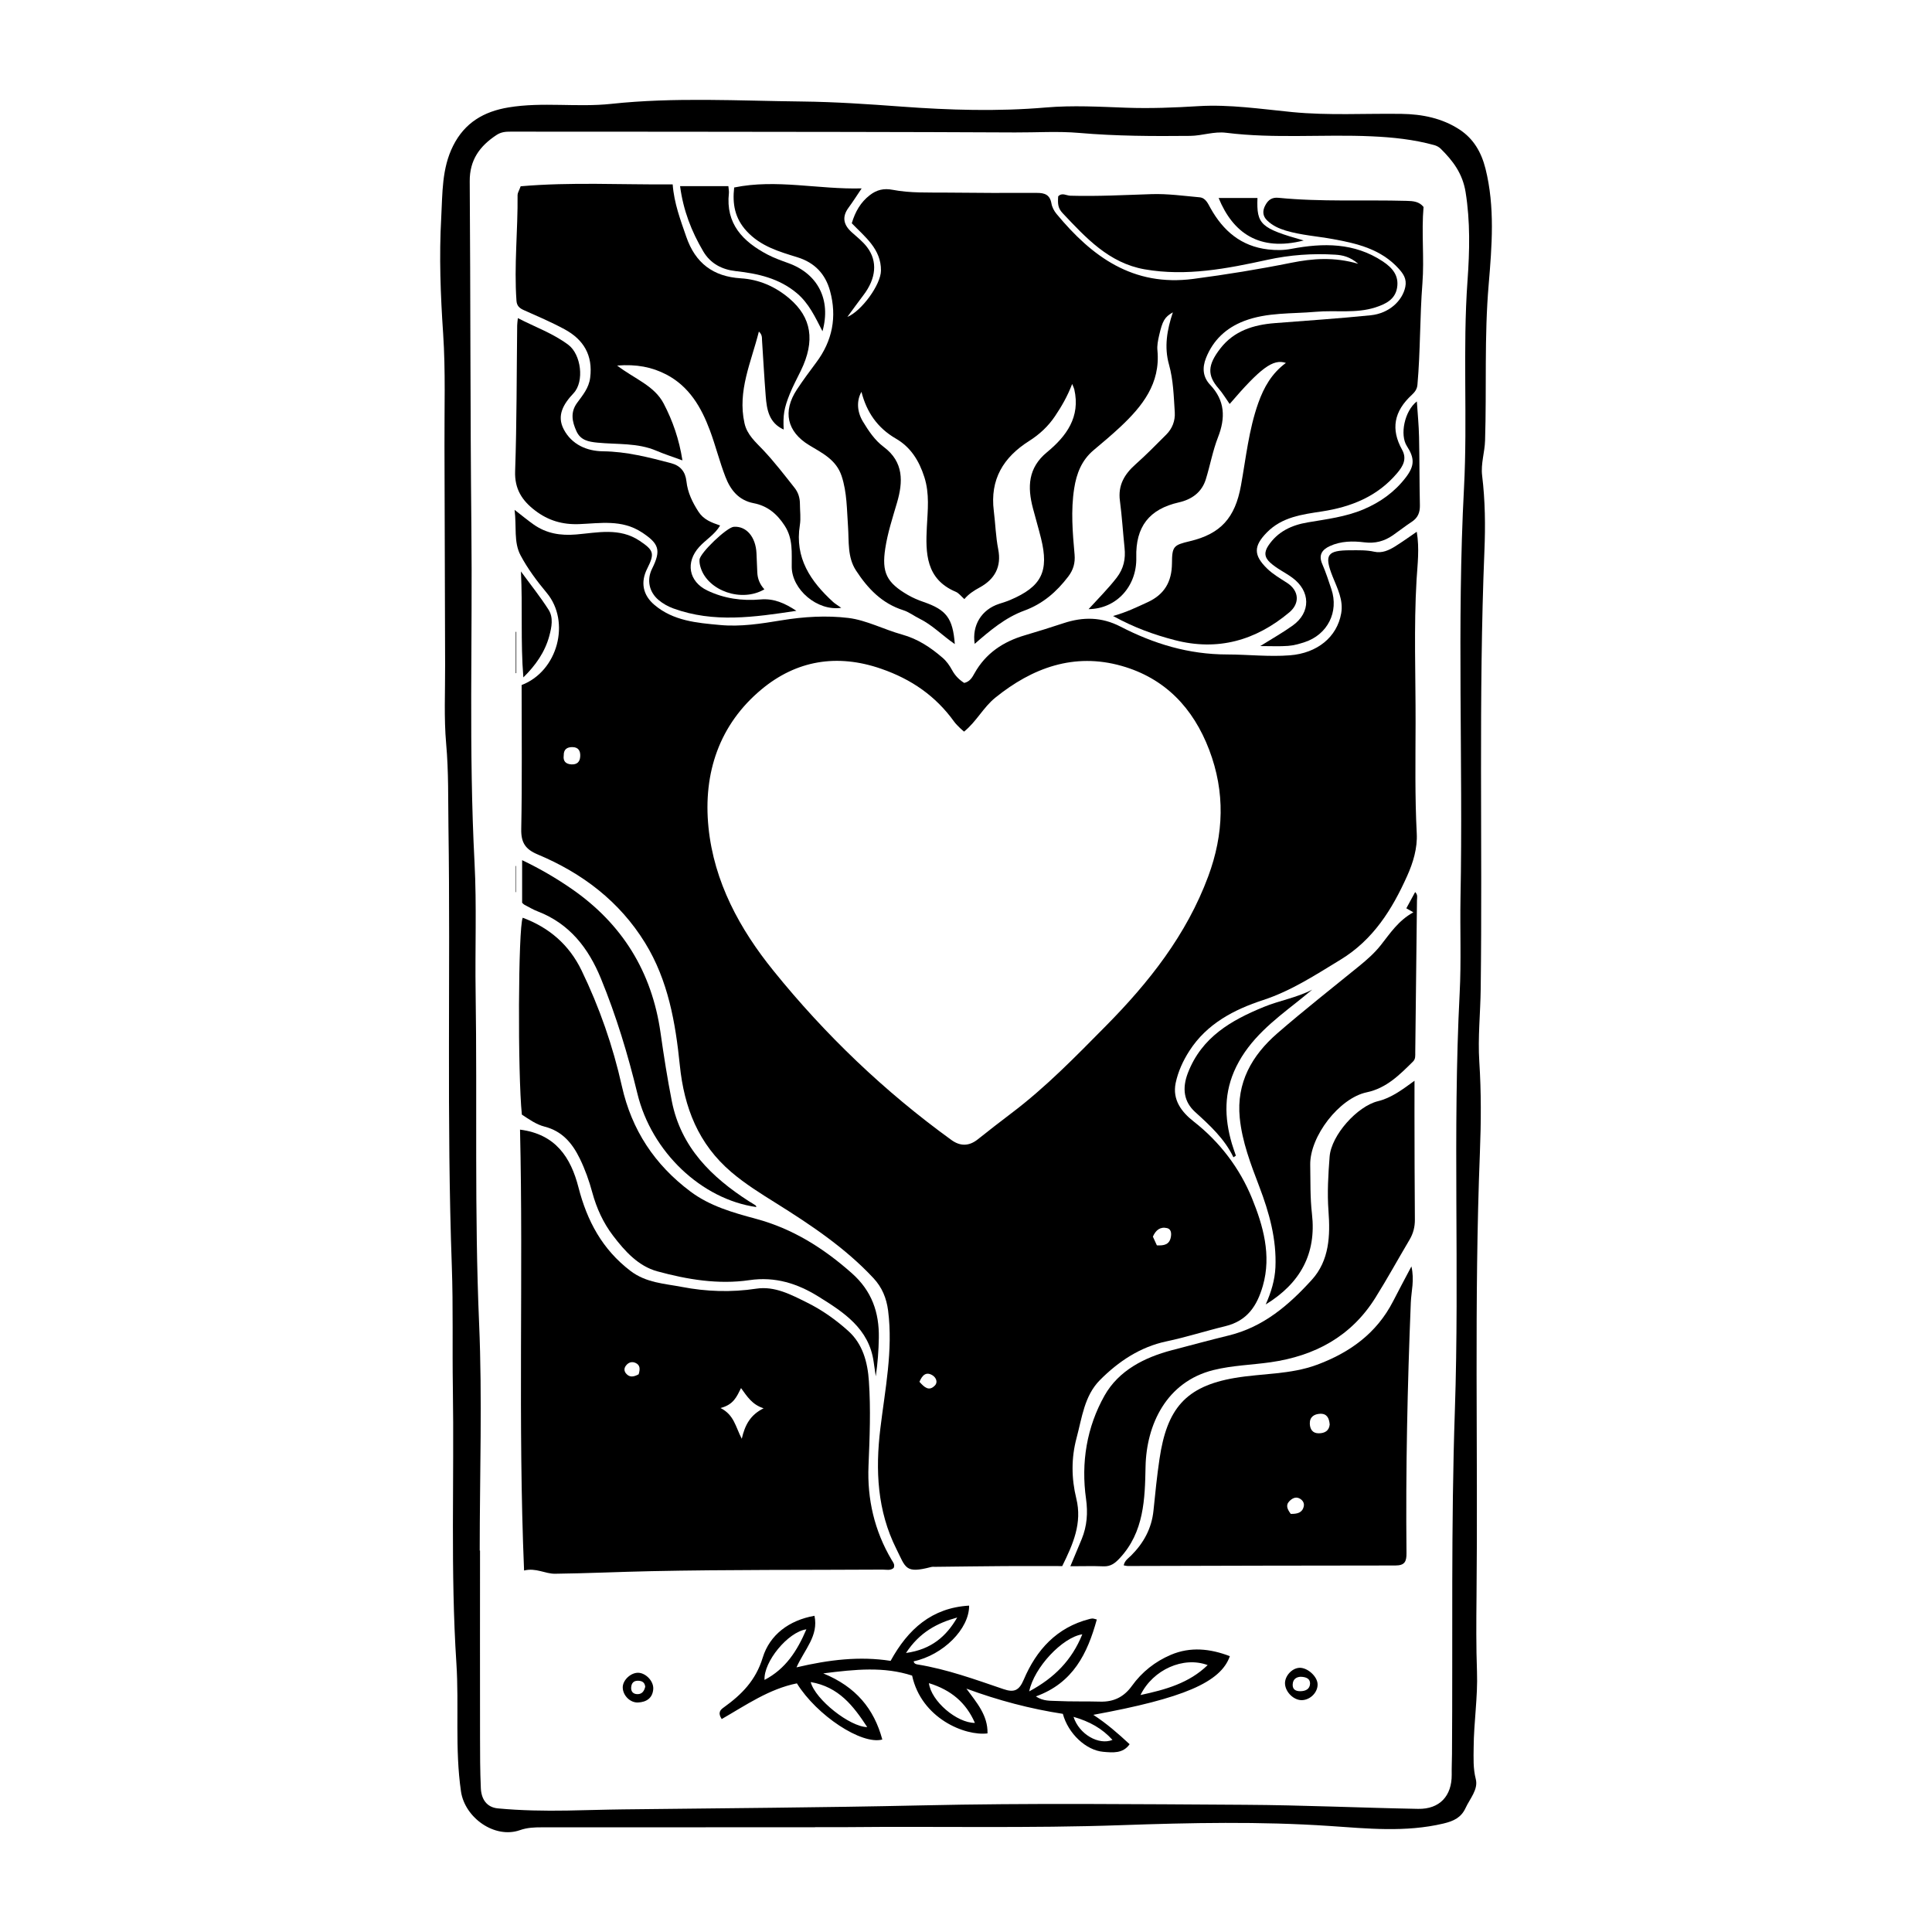
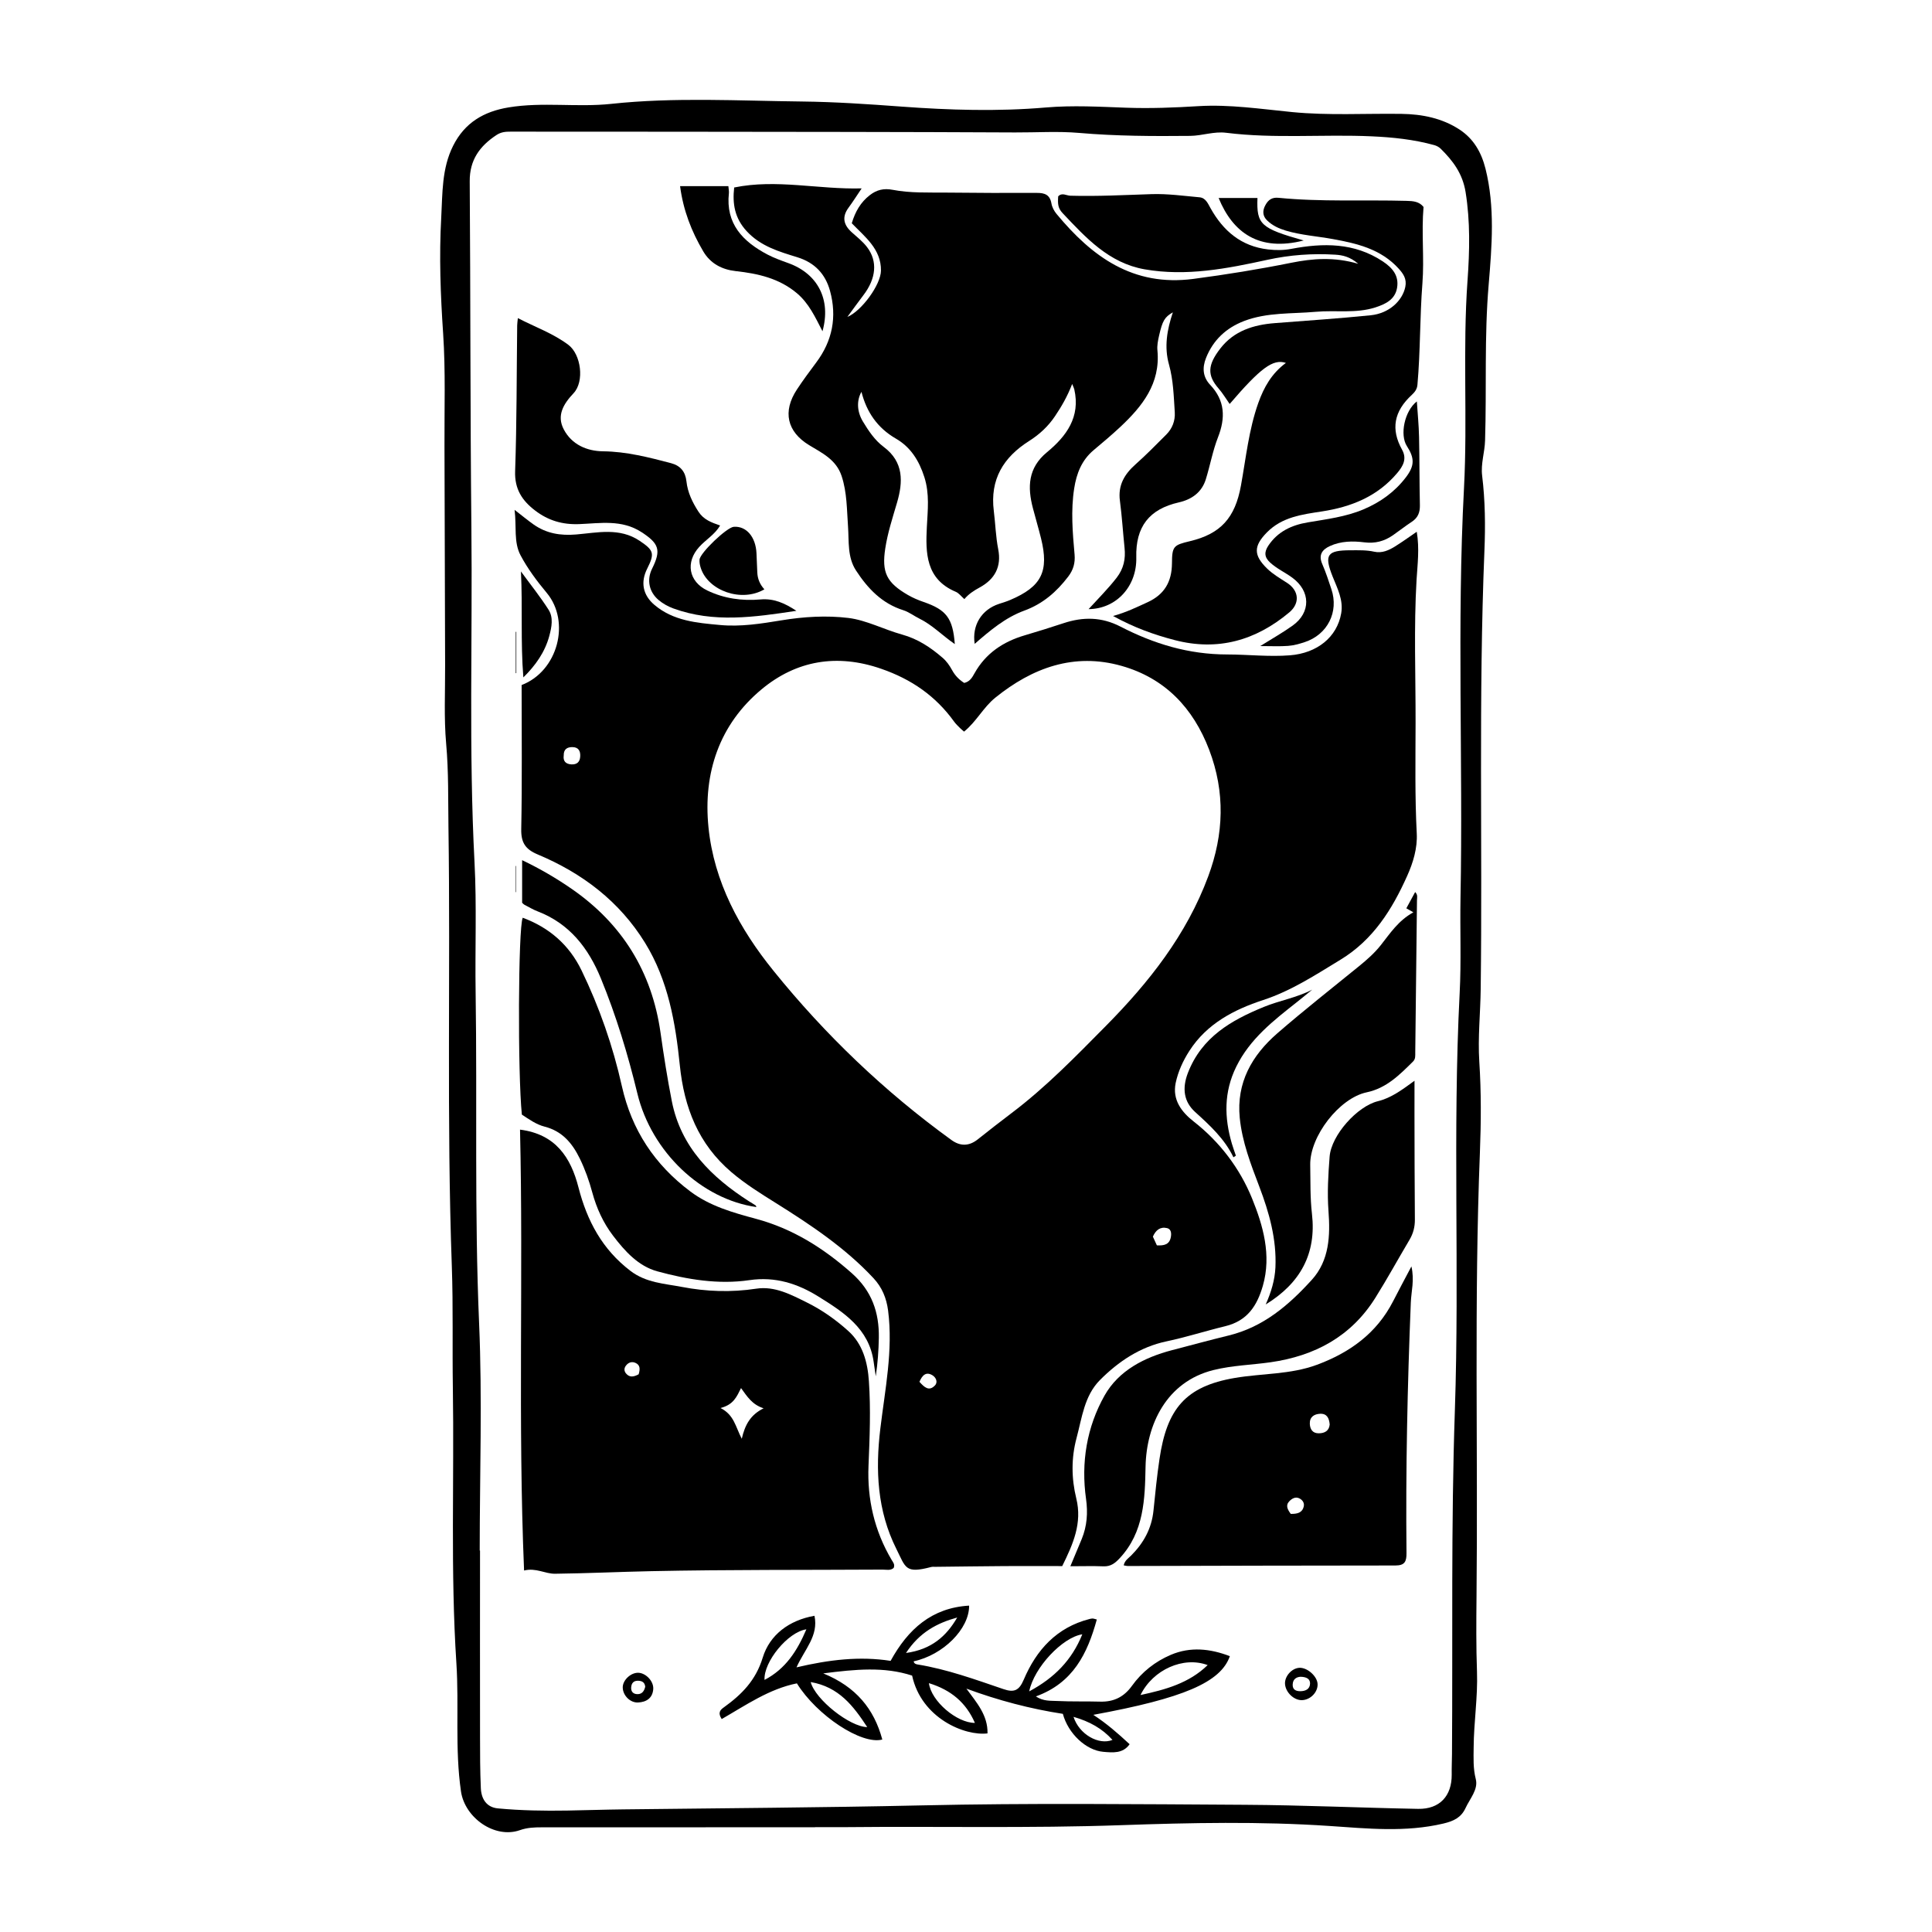
<svg xmlns="http://www.w3.org/2000/svg" fill="#000000" width="800px" height="800px" version="1.1" viewBox="144 144 512 512">
  <g fill-rule="evenodd">
    <path d="m537.66 188.66c-1.078-4.254-3.098-7.844-6.84-10.309-4.656-3.062-9.984-4.09-15.336-4.172-9.719-0.145-19.445 0.469-29.113-0.484-8.254-0.812-16.535-2.062-24.73-1.566-6.418 0.395-12.785 0.645-19.199 0.418-7.106-0.258-14.121-0.672-21.316-0.059-12.695 1.09-25.531 0.699-38.266-0.242-8.73-0.645-17.539-1.246-26.234-1.344-16.879-0.18-33.816-1.184-50.691 0.629-9.02 0.961-18.137-0.562-27.164 0.934-6.543 1.082-11.613 4.031-14.688 10.168-3.039 6.035-2.805 12.676-3.152 19.004-0.578 10.227-0.191 20.523 0.508 30.805 0.66 9.898 0.309 19.863 0.352 29.801 0.074 19.34 0.105 38.688 0.168 58.035 0.031 6.961-0.336 13.961 0.281 20.867 0.66 7.371 0.5 14.715 0.605 22.07 0.562 38.773-0.5 77.566 0.891 116.34 0.383 10.777 0.105 21.574 0.277 32.355 0.371 24.289-0.648 48.598 0.934 72.871 0.734 11.316-0.43 22.676 1.219 33.977 1.031 6.996 8.949 12.59 15.609 10.254 1.977-0.695 3.863-0.754 5.809-0.754 24.137-0.023 48.273-0.016 72.402-0.016v-0.031c2.75 0 5.496 0.023 8.246 0 24.285-0.246 48.578 0.332 72.871-0.523 18.414-0.645 36.82-1.027 55.273 0.215 9.945 0.672 20.098 1.734 30.145-0.648 2.754-0.656 4.695-1.594 5.856-4.09 1.152-2.504 3.422-4.941 2.719-7.691-0.73-2.848-0.586-5.566-0.562-8.375 0.035-6.699 1.125-13.34 0.883-20.066-0.238-6.606-0.191-13.23-0.125-19.844 0.406-39.258-0.656-78.523 0.898-117.77 0.316-8.02 0.363-16.031-0.16-24.066-0.414-6.402 0.297-12.879 0.371-19.32 0.488-38.676-0.59-77.375 0.984-116.05 0.277-6.641 0.207-13.32-0.605-19.949-0.383-3.176 0.691-6.168 0.777-9.289 0.434-13.766-0.227-27.527 0.957-41.328 0.852-10.16 1.707-20.578-0.852-30.754zm-4.746 29.602c-1.32 18.344 0.023 36.711-0.938 55.031-1.914 36.199-0.23 72.422-0.926 108.62-0.156 8.422 0.215 16.859-0.223 25.262-1.898 36.875-0.016 73.789-1.273 110.66-1.031 30.355-0.543 60.715-0.762 91.062-0.02 1.797-0.102 3.594-0.074 5.391 0.047 5.656-3.188 9.18-8.891 9.078-15.316-0.281-30.613-0.992-45.922-1.078-28.59-0.16-57.184-0.484-85.754 0.16-26.312 0.586-52.617 0.734-78.938 1.055-4.949 0.055-9.984 0.23-14.906 0.312-6.062 0.102-12.258 0-18.363-0.574-3.012-0.281-4.383-2.504-4.516-5.309-0.203-4.535-0.215-9.078-0.215-13.617-0.031-16.469-0.004-32.945-0.004-49.41h-0.082c0-20.066 0.699-40.164-0.16-60.195-1.254-29.219-0.488-58.422-0.922-87.633-0.18-11.504 0.309-23.035-0.293-34.508-1.547-29.605-0.516-59.219-0.832-88.828-0.312-30.566-0.223-61.137-0.441-91.707-0.035-5.652 2.652-9.32 7.086-12.25 1.23-0.816 2.434-0.902 3.754-0.898 14.48 0 28.957 0 43.445 0.02 30.082 0.039 60.148 0.039 90.227 0.191 5.672 0.031 11.383-0.363 16.988 0.125 9.812 0.852 19.609 0.883 29.426 0.785 3.203-0.031 6.281-1.234 9.551-0.82 12.812 1.602 25.688 0.359 38.512 0.938 5.582 0.246 11.203 0.828 16.645 2.336 0.598 0.168 1.238 0.508 1.676 0.941 3.258 3.215 5.809 6.574 6.606 11.508 1.254 7.816 1.066 15.617 0.52 23.348z" />
    <path d="m513.81 288.75c-1.707 1.062-3.551 1.93-5.617 1.461-2.07-0.465-4.141-0.383-6.223-0.383-6.301 0-7.094 1.188-4.82 6.938 1.25 3.133 2.902 6.223 2.281 9.773-1.102 6.312-6.363 10.555-13.578 11.125-5.57 0.438-11.125-0.215-16.625-0.223-10.27-0.004-19.461-2.828-28.305-7.391-4.996-2.574-9.898-2.606-15.047-0.906-3.406 1.117-6.82 2.203-10.27 3.211-5.738 1.684-10.383 4.758-13.359 10.09-0.594 1.059-1.184 2.18-2.715 2.543-1.305-0.812-2.414-1.926-3.195-3.359-0.691-1.258-1.48-2.414-2.59-3.352-3.152-2.719-6.519-4.957-10.672-6.109-4.793-1.328-9.488-3.824-14.238-4.402-5.758-0.699-11.84-0.348-17.715 0.625-5.422 0.891-10.832 1.758-16.344 1.238-6.137-0.562-12.309-1.082-17.316-5.301-3.125-2.625-3.762-6.051-1.934-9.656 2.035-4.047 1.703-4.848-2.004-7.344-5.344-3.582-11.18-2.16-16.809-1.688-4.188 0.352-7.894-0.25-11.297-2.641-1.562-1.102-3.043-2.328-5.043-3.879 0.555 4.434-0.277 8.531 1.566 12.016 1.883 3.566 4.363 6.879 6.961 9.992 6.348 7.633 2.969 20.738-6.664 24.414 0 12.816 0.145 25.496-0.102 38.168-0.074 3.621 1.117 5.371 4.379 6.734 11.789 4.949 21.645 12.395 28.445 23.434 6.121 9.941 8.051 21.148 9.203 32.449 1.148 11.203 4.906 20.852 13.672 28.312 3.699 3.148 7.766 5.668 11.855 8.227 9.23 5.777 18.27 11.805 25.773 19.84 2.309 2.465 3.465 5.32 3.894 8.609 1.352 10.578-0.82 20.922-2.062 31.32-1.328 11.012-0.812 21.746 4.246 31.836 2.516 5.031 2.316 6.609 9.184 4.812 0.352-0.102 0.754-0.059 1.133-0.059 6.152-0.07 12.297-0.152 18.453-0.195 5.09-0.031 10.16 0 15.191 0 2.902-5.875 5.332-11.395 3.727-17.926-1.301-5.289-1.355-10.715 0.07-16.02 1.438-5.352 2.051-11.16 6.176-15.332 4.922-4.961 10.688-8.801 17.629-10.27 5.281-1.109 10.383-2.766 15.586-4.019 5.926-1.438 8.453-5.457 9.98-10.711 2.336-8.137 0.039-16.027-2.883-23.211-3.215-7.875-8.48-14.883-15.426-20.312-3.25-2.543-5.707-5.762-4.797-10.219 0.645-3.039 1.941-5.898 3.664-8.559 4.629-7.188 11.859-10.918 19.477-13.41 7.516-2.465 13.875-6.656 20.484-10.672 8.723-5.289 13.738-13.348 17.723-22.234 1.582-3.512 2.746-7.371 2.543-11.254-0.508-9.75-0.332-19.488-0.312-29.242 0.031-12.672-0.484-25.348 0.262-38.023 0.25-4.074 0.801-8.203 0.051-12.691-2.086 1.438-3.836 2.684-5.648 3.824zm-218.4 57.82c-1.508-0.098-2.223-0.871-2.016-2.371-0.035-1.621 0.891-2.231 2.316-2.207 1.562 0.02 2.133 0.992 2.055 2.422-0.059 1.48-0.836 2.238-2.356 2.156zm96.355 164.59c-1.57 1.652-2.812 0.48-4.102-0.969 0.762-1.785 1.785-2.766 3.481-1.707 0.852 0.527 1.488 1.77 0.621 2.676zm62.527-39.359c-0.363 2.062-1.832 2.328-3.707 2.231-0.363-0.816-0.711-1.562-1.059-2.312 0.746-1.699 1.93-2.691 3.75-2.262 1.098 0.258 1.191 1.379 1.016 2.344zm9.906-95.57c-5.758 15.512-15.703 28.102-27.176 39.699-7.981 8.07-15.879 16.211-24.973 23.07-3.031 2.277-5.992 4.621-8.957 6.961-2.309 1.824-4.629 1.84-6.973 0.137-17.73-12.836-33.438-27.871-47.133-44.828-8.941-11.043-15.766-23.539-17.23-38.008-1.457-14.398 2.867-27.293 14.102-36.613 9.141-7.582 19.895-9.508 31.68-5.414 8.039 2.785 14.426 7.215 19.332 14.027 0.434 0.605 1.008 1.129 1.535 1.668 0.324 0.328 0.695 0.613 1.078 0.953 3.254-2.613 5.109-6.434 8.281-8.992 9.836-7.941 20.879-11.984 33.441-8.43 11.496 3.25 19 11.117 23.246 22.262 4.273 11.238 3.887 22.332-0.254 33.508z" />
    <path d="m355.29 212.17c4.629 1.422 7.445 4.449 8.676 8.918 1.879 6.871 0.648 13.246-3.664 18.988-1.754 2.348-3.508 4.711-5.113 7.152-3.844 5.824-2.621 11.184 3.238 14.742 3.457 2.098 7.164 3.824 8.613 8.184 1.449 4.402 1.371 8.926 1.699 13.441 0.273 3.93-0.195 8.055 2.106 11.582 3.098 4.762 6.863 8.746 12.539 10.535 1.496 0.473 2.816 1.512 4.246 2.215 3.449 1.688 6.117 4.508 9.402 6.762-0.523-6.871-2.231-9.082-8.289-11.168-1.422-0.488-2.832-1.09-4.137-1.844-5.637-3.269-6.988-5.953-5.996-12.375 0.629-4.109 1.93-8.07 3.102-12.07 1.602-5.457 1.859-10.785-3.527-14.801-2.352-1.75-4.019-4.254-5.543-6.785-1.547-2.602-1.656-5.508-0.348-7.801 1.367 5.359 4.219 9.547 9.113 12.383 3.926 2.266 6.156 5.836 7.559 10.219 1.406 4.434 0.887 8.734 0.66 13.176-0.359 6.926-0.297 13.859 7.664 17.211 0.82 0.344 1.438 1.199 2.277 1.934 1.125-1.352 2.539-2.262 4.051-3.082 4.027-2.191 5.824-5.512 4.918-10.133-0.66-3.352-0.742-6.766-1.168-10.141-1.059-8.379 2.559-14.238 9.34-18.535 2.769-1.754 5.082-3.898 6.902-6.621 1.676-2.504 3.199-5.074 4.527-8.504 0.371 0.934 0.504 1.168 0.559 1.422 1.676 7.332-2.086 12.426-7.246 16.676-5.039 4.156-5.195 9.238-3.707 14.867 0.691 2.648 1.48 5.281 2.137 7.941 2.172 8.777 0.145 12.809-8.172 16.34-0.945 0.406-1.953 0.707-2.941 1.027-4.664 1.527-7.219 5.684-6.469 10.602 4.019-3.492 8.113-6.969 13.121-8.797 4.949-1.809 8.574-4.973 11.68-9.043 1.344-1.77 1.863-3.606 1.676-5.801-0.52-5.844-1.023-11.695-0.105-17.551 0.613-3.941 1.977-7.473 5.141-10.133 2.387-2.004 4.785-4.016 7.059-6.144 5.863-5.496 10.688-11.512 9.859-20.305-0.133-1.285 0.152-2.644 0.441-3.926 0.902-3.949 1.473-4.902 3.648-6.156-1.57 4.691-2.324 9.215-1.027 13.824 1.16 4.141 1.254 8.41 1.535 12.652 0.137 2.266-0.645 4.312-2.262 5.93-2.676 2.68-5.332 5.387-8.156 7.898-2.938 2.613-4.672 5.547-4.117 9.656 0.543 4.125 0.797 8.289 1.223 12.426 0.312 2.938-0.203 5.5-2.102 7.961-2.246 2.891-4.836 5.473-7.426 8.309 7.406-0.074 12.828-6.09 12.641-13.703-0.211-8.156 3.445-12.809 11.262-14.582 3.41-0.77 6.086-2.641 7.168-6.133 1.145-3.684 1.824-7.543 3.223-11.125 2.019-5.152 1.875-9.719-2.074-13.898-1.961-2.074-2.133-4.523-1.102-7.117 1.895-4.777 5.375-7.984 10.066-9.789 6.125-2.348 12.656-1.883 19.039-2.453 5.254-0.469 10.621 0.5 15.773-1.16 2.664-0.863 5.25-2.07 5.762-5.231 0.523-3.203-1.234-5.266-3.805-6.973-7.566-5.008-15.793-4.902-24.219-3.316-2.074 0.398-4.098 0.398-6.188 0.152-7.117-0.832-11.859-4.902-15.234-10.938-0.684-1.211-1.281-2.731-2.906-2.875-4.227-0.379-8.48-0.977-12.699-0.84-7.184 0.23-14.359 0.621-21.547 0.418-1.066-0.031-2.203-0.91-3.215 0.172-0.141 1.961-0.082 3.113 1.16 4.434 6.168 6.535 12.277 13.238 21.75 14.902 11.035 1.934 21.828-0.18 32.527-2.519 5.984-1.309 11.965-1.738 18.012-1.359 1.879 0.117 3.883 0.523 6.066 2.418-6.359-1.867-12.105-1.41-17.738-0.277-8.613 1.734-17.242 3.129-25.957 4.277-15.992 2.102-26.859-5.879-36.258-17.219-0.641-0.77-1.184-1.789-1.352-2.766-0.398-2.293-1.742-2.816-3.836-2.805-8.035 0.039-16.062 0-24.094-0.082-4.719-0.047-9.48 0.16-14.133-0.734-2.383-0.469-4.281 0.016-6.074 1.414-2.414 1.863-3.859 4.352-4.777 7.445 3.457 3.594 7.805 6.828 7.734 12.555-0.035 3.719-5.129 10.711-8.906 12.273 1.57-2.125 2.875-3.969 4.246-5.758 3.379-4.414 3.836-8.992 0.977-12.742-1.133-1.492-2.664-2.684-4.066-3.945-2.156-1.941-2.656-4.016-0.863-6.481 1.148-1.559 2.176-3.184 3.496-5.141-11.496 0.312-22.535-2.539-33.785-0.238-0.504 4.359 0.16 8.141 3.289 11.551 3.715 4.035 8.59 5.434 13.441 6.93z" />
    <path d="m377.89 559.96c0.996-0.004 2.086 0.328 2.941-0.441 0.402-0.902-0.168-1.508-0.539-2.133-4.566-7.707-6.504-16.137-6.125-24.98 0.309-7.465 0.613-14.914 0.102-22.375-0.336-5.043-1.637-9.855-5.438-13.285-3.269-2.953-6.953-5.57-10.953-7.551-4.223-2.086-8.543-4.43-13.453-3.684-6.637 1.012-13.227 0.785-19.723-0.465-4.644-0.891-9.457-1.074-13.617-4.242-7.481-5.703-11.504-13.266-13.785-22.141-2.019-7.875-6.016-14.098-15.488-15.301 0.902 38.629-0.574 77.445 1.074 116.84 3.176-0.785 5.543 0.887 8.219 0.855 8.504-0.102 17.004-0.508 25.496-0.684 20.422-0.426 40.867-0.293 61.289-0.414zm-37.508-48.105c1.605 2.203 2.91 4.379 5.984 5.359-3.481 1.727-4.938 4.352-5.789 8.074-1.672-3.184-1.996-6.301-5.629-8.148 3.469-0.898 4.277-2.984 5.434-5.285zm-27.133-3.652c-1.273 0.691-2.418 0.926-3.371-0.25-0.52-0.648-0.516-1.402 0.023-2.074 0.648-0.836 1.559-1.125 2.488-0.707 1.305 0.562 1.27 1.68 0.859 3.031z" />
-     <path d="m282.83 226.19c3.629 1.617 7.285 3.18 10.777 5.066 5.027 2.719 7.551 6.863 6.797 12.828-0.344 2.75-1.98 4.648-3.465 6.68-1.832 2.5-1.324 4.973-0.18 7.496 1.09 2.418 3.184 2.812 5.582 3.047 5.231 0.52 10.602 0.004 15.609 2.144 2.109 0.902 4.301 1.605 6.902 2.555-0.871-5.586-2.574-10.473-4.973-15.062-2.492-4.766-7.742-6.543-12.332-10.07 5.144-0.398 9.238 0.402 13.039 2.379 6.055 3.16 9.262 8.68 11.543 14.797 1.512 4.055 2.555 8.293 4.121 12.332 1.324 3.43 3.465 6.203 7.492 6.973 3.606 0.691 6.168 2.805 8.207 5.961 2.273 3.5 1.82 7.195 1.867 10.953 0.066 5.949 6.731 11.742 13.121 10.812-0.961-0.695-1.621-1.066-2.176-1.57-5.961-5.461-10.188-11.648-8.793-20.344 0.293-1.844 0.023-3.777 0.016-5.668-0.004-1.566-0.441-2.984-1.41-4.211-2.691-3.41-5.336-6.852-8.328-10.031-1.965-2.082-4.281-4.027-4.953-7.113-1.898-8.57 1.785-16.156 3.812-24.273 0.934 0.848 0.797 1.633 0.84 2.352 0.324 4.902 0.586 9.809 0.973 14.707 0.281 3.598 0.84 7.125 4.769 8.906-0.191-3.777 0.051-5.578 1.617-9.457 0.852-2.102 1.93-4.098 2.922-6.137 3.856-7.926 2.867-14.113-3.039-19.141-3.715-3.16-8.012-5.043-12.855-5.344-7.352-0.457-12.07-4.031-14.473-11.035-1.531-4.445-3.211-8.82-3.594-13.855-13.598 0.105-26.949-0.66-40.285 0.5-0.453 1.246-0.82 1.77-0.82 2.289 0.098 9.359-0.957 18.707-0.289 28.078 0.105 1.344 0.809 1.949 1.957 2.457z" />
    <path d="m516.75 197.23c-11.316-0.316-22.656 0.309-33.953-0.812-1.703-0.168-2.691 0.555-3.426 1.891-0.828 1.477-0.832 2.898 0.453 4.133 1.387 1.336 3.078 2.121 4.922 2.672 4.09 1.219 8.34 1.484 12.496 2.246 6.465 1.168 12.785 2.684 17.445 7.859 1.219 1.355 2.16 2.699 1.734 4.805-0.762 3.691-4.293 7.023-9.152 7.523-8.449 0.863-16.938 1.41-25.418 2.082-5.652 0.441-10.82 2.031-14.445 6.711-3.391 4.383-3.535 7.09-0.473 10.609 1.098 1.258 1.965 2.731 2.938 4.109 8.168-9.516 11.504-12.035 14.902-10.879-3.75 2.766-5.824 6.422-7.32 10.629-2.523 7.109-3.258 14.551-4.59 21.879-1.547 8.551-5.367 12.797-13.539 14.738-4.324 1.027-4.715 1.34-4.742 5.856-0.035 4.852-1.961 8.258-6.481 10.324-2.816 1.289-5.582 2.656-9.129 3.641 5.547 3.055 10.828 4.953 16.32 6.383 11.445 2.984 21.492 0.105 30.383-7.34 2.883-2.418 2.57-5.773-0.57-7.809-1.824-1.18-3.707-2.258-5.297-3.789-3.656-3.566-3.621-5.981-0.055-9.609 4.027-4.09 9.32-4.742 14.539-5.543 7.809-1.195 14.762-3.977 19.984-10.184 1.523-1.797 2.641-3.727 1.289-6.172-3.027-5.426-2.18-10.168 2.59-14.547 0.777-0.719 1.375-1.5 1.477-2.641 0.797-8.938 0.621-17.922 1.32-26.887 0.523-6.648-0.289-13.492 0.301-20.262-1.156-1.438-2.719-1.574-4.504-1.617z" />
    <path d="m513.18 488.86c-4.348 8.473-11.477 13.602-20.199 16.828-7.023 2.602-14.516 2.254-21.738 3.481-13.121 2.231-18.008 8.238-19.961 21.445-0.672 4.492-1.129 9.125-1.598 13.703-0.484 4.769-2.613 8.602-5.926 11.922-0.699 0.707-1.668 1.246-1.969 2.594 0.5 0.09 0.77 0.176 1.047 0.176 23.66-0.051 47.324-0.141 70.965-0.137 2.516 0 2.953-1.094 2.934-3.293-0.227-22.137 0.246-44.27 1.145-66.391 0.109-2.941 1.004-5.875 0.16-9.574-1.832 3.453-3.363 6.34-4.859 9.246zm-23.68 54.395c-0.414 1.703-1.758 1.953-3.43 1.945-0.871-1.18-1.449-2.273-0.367-3.375 0.727-0.73 1.668-1.293 2.766-0.676 0.777 0.445 1.254 1.195 1.031 2.106zm4-19.414c-1.664 0.02-2.344-1.098-2.387-2.574-0.039-1.777 1.168-2.523 2.719-2.602 1.809-0.086 2.414 1.148 2.551 2.836-0.156 1.688-1.32 2.324-2.883 2.34z" />
    <path d="m282.3 439.38c1.941 1.281 3.828 2.629 6.019 3.188 4.66 1.188 7.336 4.375 9.324 8.445 1.414 2.902 2.488 5.918 3.324 9.02 1.129 4.144 2.883 8.012 5.492 11.43 3.125 4.109 6.707 8.082 11.738 9.453 7.934 2.172 16.199 3.543 24.395 2.336 6.898-1.012 12.809 0.934 18.297 4.344 6.648 4.137 13.422 8.473 14.641 17.324 0.18 1.281 0.367 2.551 0.555 3.82 0.516-3.422 0.754-6.816 0.816-10.207 0.109-6.727-1.859-12.426-7.16-17.121-7.492-6.641-15.664-11.793-25.387-14.41-6.109-1.648-12.223-3.359-17.418-7.262-9.438-7.09-15.516-16.234-18.129-27.879-2.371-10.621-5.941-20.887-10.699-30.711-3.301-6.793-8.555-11.324-15.582-13.941-1.207 2.754-1.344 41.262-0.227 52.172z" />
    <path d="m518.86 430.41c-3.285 2.394-6.152 4.555-9.719 5.426-5.453 1.34-12.328 8.988-12.777 14.672-0.367 4.793-0.664 9.586-0.301 14.445 0.484 6.465 0.246 13.09-4.43 18.227-6.086 6.688-12.793 12.484-22.016 14.738-5.012 1.223-10.02 2.586-15.023 3.891-7.297 1.91-14.117 5.371-17.871 12.016-4.727 8.387-6.277 17.773-4.906 27.441 0.508 3.652 0.258 7.152-1.137 10.566-0.922 2.254-1.875 4.492-3.023 7.238 3.176 0 5.977-0.09 8.762 0.023 1.918 0.082 3.074-0.82 4.316-2.152 6.465-6.914 6.68-15.715 6.848-24.207 0.211-11.156 5.516-22.566 18.02-25.66 5.004-1.238 10.082-1.344 15.113-2.062 11.707-1.676 21.34-6.816 27.754-17.055 3.16-5.043 6.027-10.277 9.062-15.395 0.992-1.676 1.445-3.41 1.426-5.379-0.082-9.367-0.082-18.73-0.105-28.094 0.004-2.777 0.008-5.543 0.008-8.68z" />
    <path d="m516.69 384.71c0.605 0.348 0.992 0.562 1.863 1.062-4.035 2.231-6.176 5.613-8.641 8.715-1.648 2.082-3.641 3.84-5.699 5.516-7.262 5.914-14.637 11.699-21.711 17.836-6.723 5.84-10.871 13.07-9.957 22.395 0.629 6.352 2.918 12.281 5.168 18.188 2.637 6.922 4.621 13.977 4.289 21.453-0.156 3.332-1.125 6.559-2.57 9.812 9.176-5.617 13.457-13.453 12.254-23.961-0.504-4.344-0.387-8.691-0.465-13.039-0.117-7.566 7.715-17.688 14.965-19.211 5.234-1.098 8.73-4.644 12.293-8.176 0.68-0.676 0.574-1.566 0.578-2.41 0.16-13.438 0.316-26.875 0.457-40.316 0.004-0.66 0.277-1.426-0.484-2.172-0.82 1.531-1.578 2.906-2.34 4.309z" />
    <path d="m285.86 279.33c3.414 2.606 7.184 3.738 11.617 3.566 5.562-0.215 11.273-1.281 16.52 2.121 4.606 2.992 5.289 4.727 2.832 9.648-1.484 2.969-0.848 6.191 1.699 8.34 1.16 0.977 2.484 1.707 3.918 2.238 10.691 3.894 21.453 2.316 32.602 0.629-3.117-2.055-5.981-3.32-9.512-3.012-4.863 0.43-9.629-0.23-14.086-2.367-4.973-2.387-5.828-7.508-2.141-11.562 1.754-1.93 4.125-3.273 5.531-5.668-2.293-0.789-4.352-1.527-5.723-3.637-1.621-2.508-2.883-5.094-3.203-8.074-0.281-2.539-1.578-4.144-4.07-4.805-5.918-1.551-11.809-3.082-18.027-3.148-4.332-0.047-8.305-1.809-10.398-5.785-1.961-3.691-0.105-6.762 2.594-9.621 2.91-3.102 1.988-10.277-1.402-12.816-4.027-3.019-8.746-4.684-13.371-7.074-0.082 0.848-0.172 1.391-0.18 1.941-0.152 12.855-0.098 25.723-0.543 38.578-0.184 4.785 1.867 7.871 5.344 10.508z" />
    <path d="m454.28 582.55c-4.141 1.762-7.664 4.535-10.309 8.223-2.109 2.938-4.832 4.281-8.414 4.176-3.777-0.109-7.566 0.02-11.348-0.168-1.77-0.098-3.688 0.125-5.691-1.215 9.883-3.57 13.668-11.367 16.148-20.383-0.742-0.188-0.934-0.273-1.102-0.262-0.289 0.004-0.562 0.066-0.832 0.133-8.707 2.231-14.086 8.195-17.438 16.098-1.23 2.887-2.562 3.438-5.359 2.484-7.481-2.543-14.93-5.266-22.793-6.539-0.43-0.07-0.926-0.242-1.008-0.828 7.777-1.664 14.746-8.566 14.695-14.762-9.898 0.574-16.199 6.246-20.809 14.641-8.207-1.281-16.293-0.309-24.938 1.719 2.152-4.793 5.894-8.352 4.762-13.668-6.731 1.184-11.855 5.043-13.707 11.07-1.863 6.086-5.594 9.805-10.316 13.203-0.82 0.59-1.719 1.309-0.562 3.098 6.394-3.672 12.57-7.992 19.926-9.461 5.273 8.504 17.145 16.355 22.637 14.883-2.191-8.121-6.961-13.969-15.648-17.527 8.551-1.09 16.102-1.84 23.547 0.586 2.453 11.32 13.984 16.051 19.98 15.32 0.117-4.82-2.891-8.176-5.594-11.863 8.434 3.117 16.984 5.367 25.562 6.68 1.41 5.231 6.137 9.664 10.707 10.062 2.504 0.215 5.203 0.516 6.988-2.012-3.113-2.891-6.062-5.465-9.621-7.789 23.844-4.379 33.754-8.594 36.184-15.547-5.215-1.996-10.449-2.566-15.648-0.352zm-107.67 6.644c-0.289-4.781 6.195-12.711 11.09-13.406-2.43 5.688-5.477 10.477-11.09 13.406zm27.215 12.504c-4.59-0.051-13.754-7.285-14.984-11.934 7.449 1.273 11.301 6.305 14.984 11.934zm10.273-19.641c3.594-5.496 8.246-7.93 13.574-9.402-2.898 4.992-6.84 8.469-13.574 9.402zm18.262 18.531c-4.777 0.016-11.574-5.734-12.188-10.535 5.832 1.793 9.82 5.113 12.188 10.535zm28.461-23.48c-2.769 6.848-7.379 11.531-14.07 15.125 1.27-6.32 8.801-14.324 14.07-15.125zm8 27.988c-3.641 1.465-8.832-1.465-10.328-6.117 4.258 1.23 7.598 3.082 10.328 6.117zm7.422-11.895c3.316-6.762 11.402-10.324 17.801-7.934-4.949 4.785-11.07 6.484-17.801 7.934z" />
    <path d="m286.48 385.52c8.449 3.258 13.445 9.691 16.777 17.816 4.055 9.891 7.133 20.062 9.652 30.449 3.762 15.543 17.035 28.043 31.539 30.098-0.074-0.16-0.098-0.367-0.207-0.441-0.551-0.371-1.125-0.695-1.688-1.047-10-6.41-18.105-14.344-20.512-26.57-1.184-6.012-2.133-12.07-2.992-18.141-2.289-16.156-10.168-28.863-23.539-38.117-4.062-2.812-8.348-5.324-13.141-7.617v11.289c0.289 0.262 0.402 0.422 0.57 0.508 1.164 0.602 2.305 1.301 3.539 1.773z" />
    <path d="m519.48 250.38c-3.269 2.516-4.566 8.867-2.641 11.836 2.074 3.215 2.07 5.215-0.273 8.289-2.934 3.844-6.723 6.57-11.184 8.465-4.766 2.019-9.84 2.621-14.852 3.473-4.277 0.73-7.93 2.434-10.418 6.176-1.102 1.668-1.082 3.043 0.5 4.481 1.77 1.617 3.941 2.59 5.844 3.984 4.871 3.562 4.969 9.211 0.125 12.691-2.594 1.859-5.394 3.43-8.609 5.441 2.836 0 5.106 0.121 7.367-0.047 1.484-0.109 2.973-0.523 4.402-0.992 6.082-1.996 9.105-8.012 7.094-14.027-0.746-2.231-1.473-4.488-2.41-6.641-1.055-2.398-0.102-3.82 1.984-4.785 2.934-1.355 6.109-1.379 9.184-0.996 2.836 0.348 5.234-0.293 7.492-1.844 1.703-1.18 3.336-2.481 5.078-3.621 1.586-1.047 2.152-2.445 2.121-4.316-0.133-6.055-0.09-12.113-0.223-18.164-0.062-3.086-0.371-6.148-0.582-9.402z" />
    <path d="m338.99 215.85c5.875 0.648 11.492 1.891 16.219 5.875 3.18 2.691 4.828 6.328 6.758 10.062 2.328-8.375-1.23-15.246-9.062-18.062-1.855-0.672-3.738-1.34-5.492-2.258-6.535-3.438-11.145-8.141-10.246-16.293 0.051-0.531-0.086-1.086-0.141-1.84h-12.797c0.84 6.434 3.043 12.031 6.137 17.277 1.895 3.219 4.93 4.828 8.625 5.238z" />
    <path d="m487.78 409.5c1.336-1.055 2.644-2.152 3.965-3.231-4.125 2.152-8.676 2.875-12.82 4.578-8.656 3.543-16.445 7.996-20.113 17.473-1.586 4.109-1.094 7.644 1.914 10.375 3.93 3.566 7.785 7.09 10.152 12 0.211-0.141 0.422-0.289 0.645-0.43-0.352-1.055-0.746-2.102-1.059-3.168-2.035-6.934-2.152-13.68 1.152-20.402 3.656-7.441 9.922-12.266 16.164-17.195z" />
    <path d="m338.45 283.61c-1.824 0.141-8.926 6.883-9.07 8.711-0.059 0.727 0.105 1.508 0.336 2.207 1.949 6.035 10.801 9.199 16.852 5.648-1.238-1.352-1.797-2.82-1.875-4.457-0.074-1.699-0.141-3.402-0.215-5.098-0.203-4.363-2.715-7.262-6.027-7.012z" />
    <path d="m289.58 312.5c0.613-2.309 1.125-4.832-0.203-6.914-2.238-3.512-4.867-6.777-7.324-10.148 0.473 9.402-0.121 18.645 0.641 28.078 3.195-3.133 5.715-6.664 6.887-11.016z" />
    <path d="m489.49 207.73c-11.406-3.238-12.508-4.215-12.25-11.262h-10.293c3.773 9.223 10.754 14.281 22.543 11.262z" />
    <path d="m488.3 585.99c-2.004 0.133-3.883 2.266-3.758 4.273 0.152 2.246 2.379 4.363 4.516 4.293 2.223-0.074 4.195-2.102 4.117-4.238-0.062-2.09-2.75-4.469-4.875-4.328zm0.312 6.195c-1.203 0.012-2.09-0.434-2.039-1.762 0.055-1.562 1.137-2.012 2.098-2.062 1.617 0.035 2.539 0.598 2.508 1.812-0.062 1.473-1.199 1.996-2.566 2.012z" />
    <path d="m313.08 587.3c-2.004-0.004-4.106 2.031-4.047 3.949 0.059 2.102 1.98 4.019 4.047 3.93 2.246-0.102 3.863-1.18 4.035-3.535 0.164-2.144-2.027-4.336-4.035-4.344zm-0.129 5.668c-1.098 0-1.77-0.641-1.684-1.793 0.074-1.062 0.59-1.773 1.785-1.762 1.055 0.012 1.82 0.398 1.941 1.586-0.262 1.102-0.801 1.969-2.043 1.969z" />
    <path d="m280.68 322.41c0.055-0.016 0.102-0.023 0.145-0.035v-10.926h-0.145v10.961z" />
    <path d="m280.69 380.42h0.109v-6.852c-0.023-0.051-0.066-0.102-0.109-0.145v6.996z" />
  </g>
</svg>